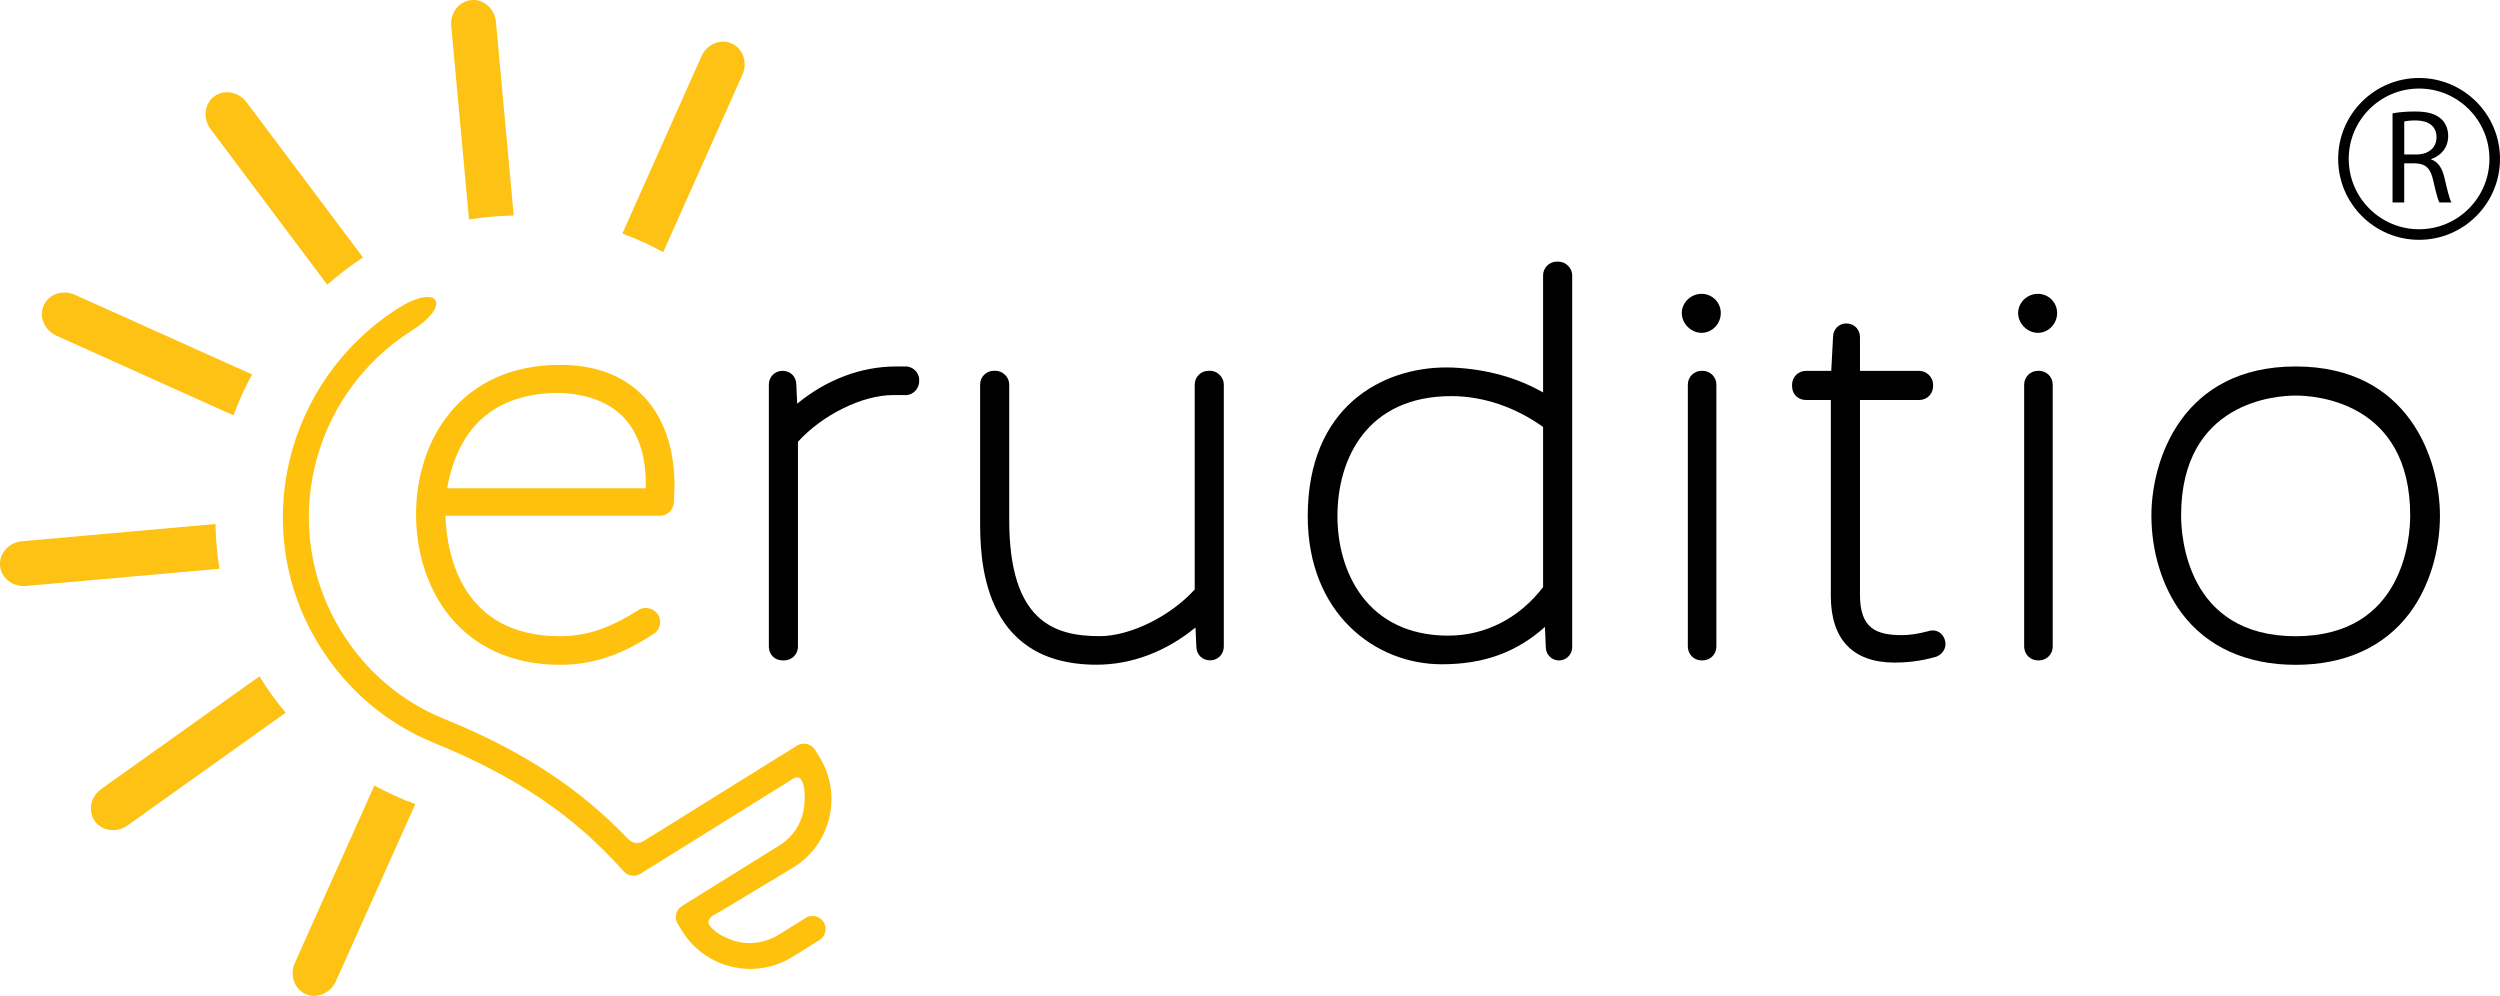
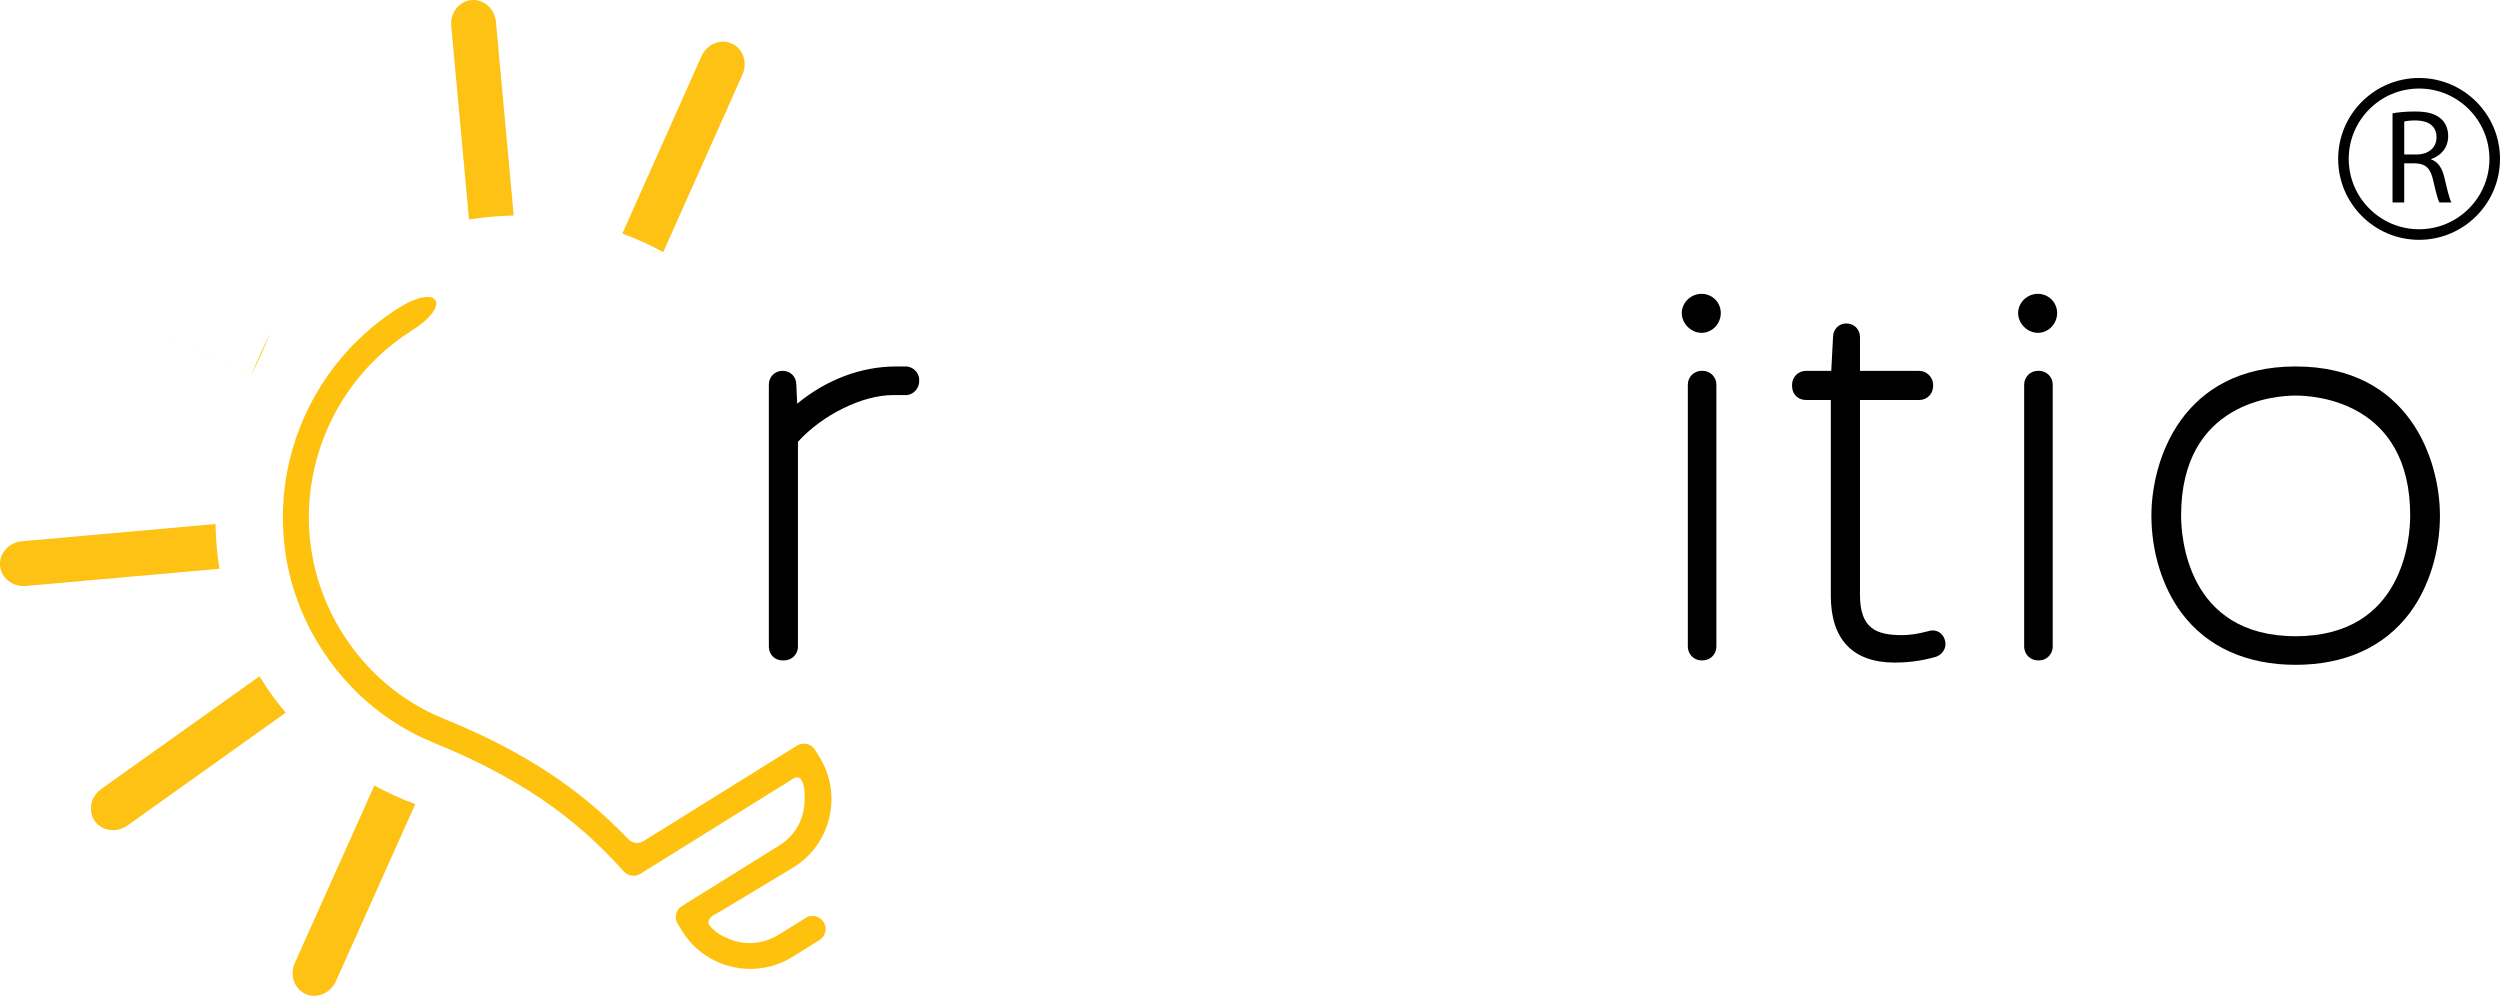
<svg xmlns="http://www.w3.org/2000/svg" id="Layer_2" data-name="Layer 2" viewBox="0 0 458.77 182.73">
  <defs>
    <style>
      .cls-1 {
        fill: #000;
      }

      .cls-2 {
        fill: #fdc214;
      }

      .cls-2, .cls-3 {
        fill-rule: evenodd;
      }

      .cls-3, .cls-4 {
        fill: #fec20e;
      }
    </style>
  </defs>
  <g id="Layer_1-2" data-name="Layer 1">
-     <path class="cls-4" d="M102.82,66.95c-18.29,0-26.47,13.8-26.47,27.47s8.19,27.58,26.47,27.58c7.43,0,12.9-2.91,17.34-5.81,.51-.38,.86-.99,.96-1.67,.1-.68-.07-1.36-.45-1.87-.04-.06-.09-.11-.14-.16l-.04-.04c-.83-.98-2.48-1.2-3.45-.41-3.96,2.46-8.43,4.71-14.22,4.71-17.81,0-20.78-14.42-21.09-22.11h39.33c1.33,0,2.38-.91,2.6-2.27,.01-.08,.02-.17,.02-.25,0-.55,.03-1.05,.05-1.52,.03-.48,.05-.93,.05-1.39,0-13.94-7.84-22.26-20.96-22.26Zm-.13,5.15c5.31,.21,9.35,1.82,12.01,4.78,2.64,2.95,3.95,7.32,3.8,12.72h-36.45c2.1-11.6,9.04-17.49,20.64-17.5Z" />
    <g>
      <path class="cls-1" d="M166.65,67.28c-.1-.02-.2-.03-.3-.03h-1.9c-6.44,0-12.79,2.41-18.16,6.83l-.16-3.51c0-1.44-1.08-2.52-2.52-2.52s-2.52,1.13-2.52,2.52v48.1c0,1.44,1.08,2.52,2.52,2.52h.3c1.39,0,2.52-1.13,2.52-2.52v-37.6c4.44-4.92,11.83-8.57,17.42-8.57h2c1.38,.16,2.58-.81,2.8-2.17,.01-.08,.02-.17,.02-.25v-.09c.14-1.24-.75-2.45-2.02-2.7Z" />
-       <path class="cls-1" d="M222.06,68.05h-.3c-1.39,0-2.52,1.13-2.52,2.52v37.6c-4.44,4.92-11.83,8.57-17.42,8.57-8.22,0-16.62-2.53-16.62-21.33v-24.85c0-1.34-1.18-2.52-2.52-2.52h-.3c-1.39,0-2.52,1.13-2.52,2.52v24.85c0,6.57,0,26.57,21.36,26.57,6.44,0,12.79-2.41,18.16-6.83l.16,3.51c0,1.44,1.08,2.52,2.52,2.52s2.52-1.13,2.52-2.52v-48.1c0-1.34-1.18-2.52-2.52-2.52Z" />
-       <path class="cls-1" d="M285.99,48.01h-.3c-1.39,0-2.52,1.13-2.52,2.52v21.49c-4.78-2.73-10.33-4.27-16.56-4.57-.4-.02-.8-.02-1.2-.02-11.73,0-25.43,7.15-25.43,27.3,0,17.84,12.36,27.17,24.57,27.17,7.67,0,13.65-2.13,18.96-6.85l.16,3.73c0,1.34,1.09,2.42,2.42,2.42s2.42-1.09,2.42-2.42V50.53c0-1.34-1.18-2.52-2.52-2.52Zm-20.14,68.64c-15.08,0-20.42-11.81-20.42-21.93,0-10.65,5.5-22.03,20.92-22.03,5.78,0,11.73,2.01,16.82,5.66v29.39c-4.32,5.67-10.6,8.9-17.32,8.9Z" />
      <path class="cls-1" d="M312.25,68.05h.2c1.39,0,2.52,1.13,2.52,2.52v48.1c0,1.39-1.13,2.52-2.52,2.52h-.2c-1.39,0-2.52-1.13-2.52-2.52v-48.1c0-1.39,1.13-2.52,2.52-2.52Z" />
      <path class="cls-1" d="M312.25,53.92c-1.97,0-3.63,1.61-3.63,3.53s1.69,3.63,3.63,3.63,3.53-1.66,3.53-3.63-1.58-3.53-3.53-3.53Z" />
      <path class="cls-1" d="M354.65,115.69c-.26,0-.52,.04-.77,.13-1.94,.51-3.44,.73-4.86,.73-4.75,0-7.7-1.24-7.7-7.4v-35.75h10.9c1.39,0,2.52-1.13,2.52-2.52v-.3c0-1.34-1.18-2.52-2.52-2.52h-10.9v-6.19c0-1.44-1.08-2.52-2.52-2.52-1.36,0-2.42,1.11-2.42,2.44l-.33,6.27h-4.67c-1.39,0-2.52,1.13-2.52,2.52v.3c0,1.44,1.08,2.52,2.52,2.52h4.59v35.95c0,8.01,4.06,12.24,11.74,12.24,1.78,0,4.53-.18,7.54-1.06,.05-.01,.09-.03,.14-.05,.65-.26,1.17-.76,1.43-1.37,.23-.54,.25-1.13,.07-1.68-.27-1.02-1.19-1.75-2.24-1.75Z" />
      <path class="cls-1" d="M373.97,68.05h.2c1.39,0,2.52,1.13,2.52,2.52v48.1c0,1.39-1.13,2.52-2.52,2.52h-.2c-1.39,0-2.52-1.13-2.52-2.52v-48.1c0-1.39,1.13-2.52,2.52-2.52Z" />
      <path class="cls-1" d="M373.97,53.92c-1.97,0-3.63,1.61-3.63,3.53s1.69,3.63,3.63,3.63,3.53-1.66,3.53-3.63-1.58-3.53-3.53-3.53Z" />
      <path class="cls-1" d="M421.27,67.25c-20.9,0-26.47,17.21-26.47,27.37,0,6.66,2.03,13.18,5.56,17.9,4.65,6.2,11.88,9.48,20.91,9.48s16.26-3.28,20.91-9.48c3.54-4.72,5.57-11.24,5.57-17.9,0-10.17-5.58-27.37-26.47-27.37Zm0,49.5c-20.01,0-21.02-18.43-21.02-22.13,0-20.96,17.51-22.03,21.02-22.03s21.02,1.06,21.02,22.03c0,3.7-1.01,22.13-21.02,22.13Z" />
    </g>
    <path class="cls-2" d="M121.71,46.26l14.54-32.58c.98-2.21,.1-4.78-1.97-5.7-2.07-.92-4.57,.13-5.56,2.35l-14.51,32.53c2.61,.95,5.1,2.1,7.5,3.41Z" />
    <path class="cls-2" d="M86.07,40.28c2.68-.44,5.42-.68,8.2-.73l-3.26-35.53c-.22-2.41-2.25-4.22-4.5-4.01-2.26,.2-3.93,2.35-3.7,4.77l3.26,35.5Z" />
-     <path class="cls-2" d="M66.61,47.25l-21.37-28.49c-1.46-1.94-4.13-2.41-5.94-1.06-1.81,1.36-2.1,4.06-.65,6l21.4,28.54c2.07-1.81,4.25-3.49,6.56-4.99Z" />
-     <path class="cls-2" d="M46.25,68.71L13.73,54.09c-2.21-1-4.78-.12-5.71,1.95-.93,2.06,.12,4.57,2.33,5.56l32.5,14.62c.94-2.61,2.1-5.1,3.4-7.5Z" />
+     <path class="cls-2" d="M46.25,68.71L13.73,54.09l32.5,14.62c.94-2.61,2.1-5.1,3.4-7.5Z" />
    <path class="cls-2" d="M39.55,96.16l-35.51,3.16c-2.42,.21-4.23,2.23-4.03,4.5,.2,2.25,2.34,3.93,4.75,3.71l35.52-3.16c-.45-2.68-.69-5.42-.73-8.2Z" />
    <path class="cls-2" d="M47.61,124.11l-29.01,20.66c-1.98,1.4-2.52,4.07-1.2,5.92,1.32,1.84,4.01,2.2,5.98,.8l29.04-20.7c-1.76-2.11-3.38-4.33-4.82-6.69Z" />
    <path class="cls-2" d="M68.7,144.15l-14.59,32.54c-.99,2.21-.11,4.79,1.96,5.72,2.07,.92,4.58-.13,5.57-2.34l14.57-32.51c-2.61-.94-5.1-2.1-7.5-3.41Z" />
    <path class="cls-3" d="M73.08,56.56c-20.93,13.32-27.54,40.9-14.43,61.96,5.05,8.11,12.29,14.26,20.94,17.78,15.08,6.13,25.83,13.41,34.86,23.6,.78,.88,2.06,1.07,3.06,.45l26.82-16.69c.67-.41,1.68-1.29,2.36-.91s.95,1.94,.96,2.73v1.04c.06,3.56-1.64,6.76-4.54,8.56l-17.96,11.18c-1.12,.7-1.47,2.18-.77,3.3l.81,1.31c4.28,6.88,13.37,9,20.26,4.71l4.93-3.07c1.12-.7,1.47-2.18,.77-3.3s-2.18-1.47-3.3-.77l-4.93,3.07c-2.9,1.8-6.51,2.13-9.68,.52-1.33-.41-3.44-2.12-3.23-2.94,.27-1.03,1.25-1.27,1.92-1.69l13.72-8.25c6.88-4.28,9-13.37,4.72-20.25l-.81-1.31c-.7-1.12-2.18-1.47-3.3-.77l-28.2,17.55c-.87,.54-2,.4-2.72-.34l-.33-.34c-8.97-9.29-19.34-16.02-33.62-21.82-7.71-3.14-14.17-8.63-18.68-15.88-11.71-18.81-5.83-43.49,12.89-55.35,7.5-4.75,4.77-8.72-2.53-4.07Z" />
    <g>
      <path class="cls-1" d="M439.05,20.8c1.08-.22,2.63-.34,4.11-.34,2.29,0,3.76,.42,4.8,1.35,.84,.74,1.3,1.87,1.3,3.15,0,2.19-1.38,3.64-3.12,4.23v.07c1.28,.44,2.04,1.62,2.43,3.34,.54,2.31,.93,3.91,1.28,4.55h-2.21c-.27-.49-.64-1.89-1.11-3.96-.49-2.29-1.38-3.15-3.32-3.22h-2.02v7.18h-2.14V20.8Zm2.14,7.55h2.19c2.29,0,3.74-1.25,3.74-3.15,0-2.14-1.55-3.07-3.81-3.1-1.03,0-1.77,.1-2.11,.2v6.05Z" />
      <path class="cls-1" d="M443.92,44.01c-8.19,0-14.85-6.66-14.85-14.85s6.66-14.85,14.85-14.85,14.85,6.66,14.85,14.85-6.66,14.85-14.85,14.85Zm0-27.76c-7.12,0-12.91,5.79-12.91,12.91s5.79,12.91,12.91,12.91,12.91-5.79,12.91-12.91-5.79-12.91-12.91-12.91Z" />
    </g>
  </g>
</svg>